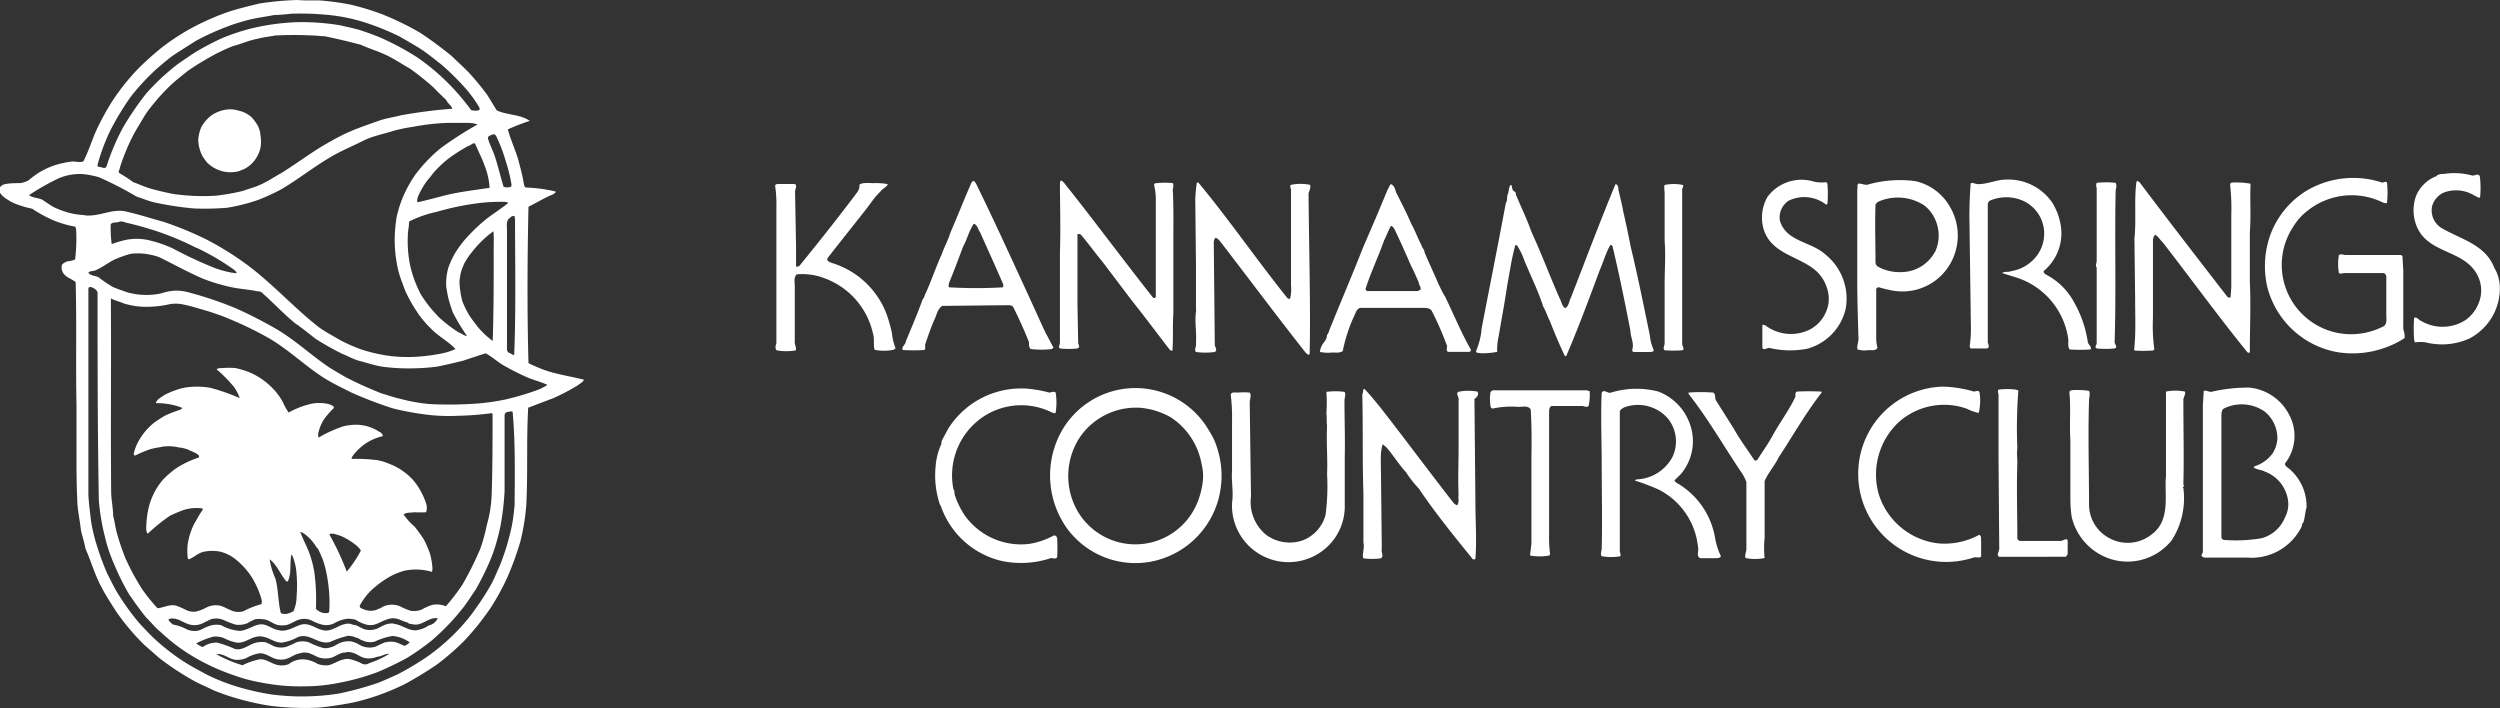
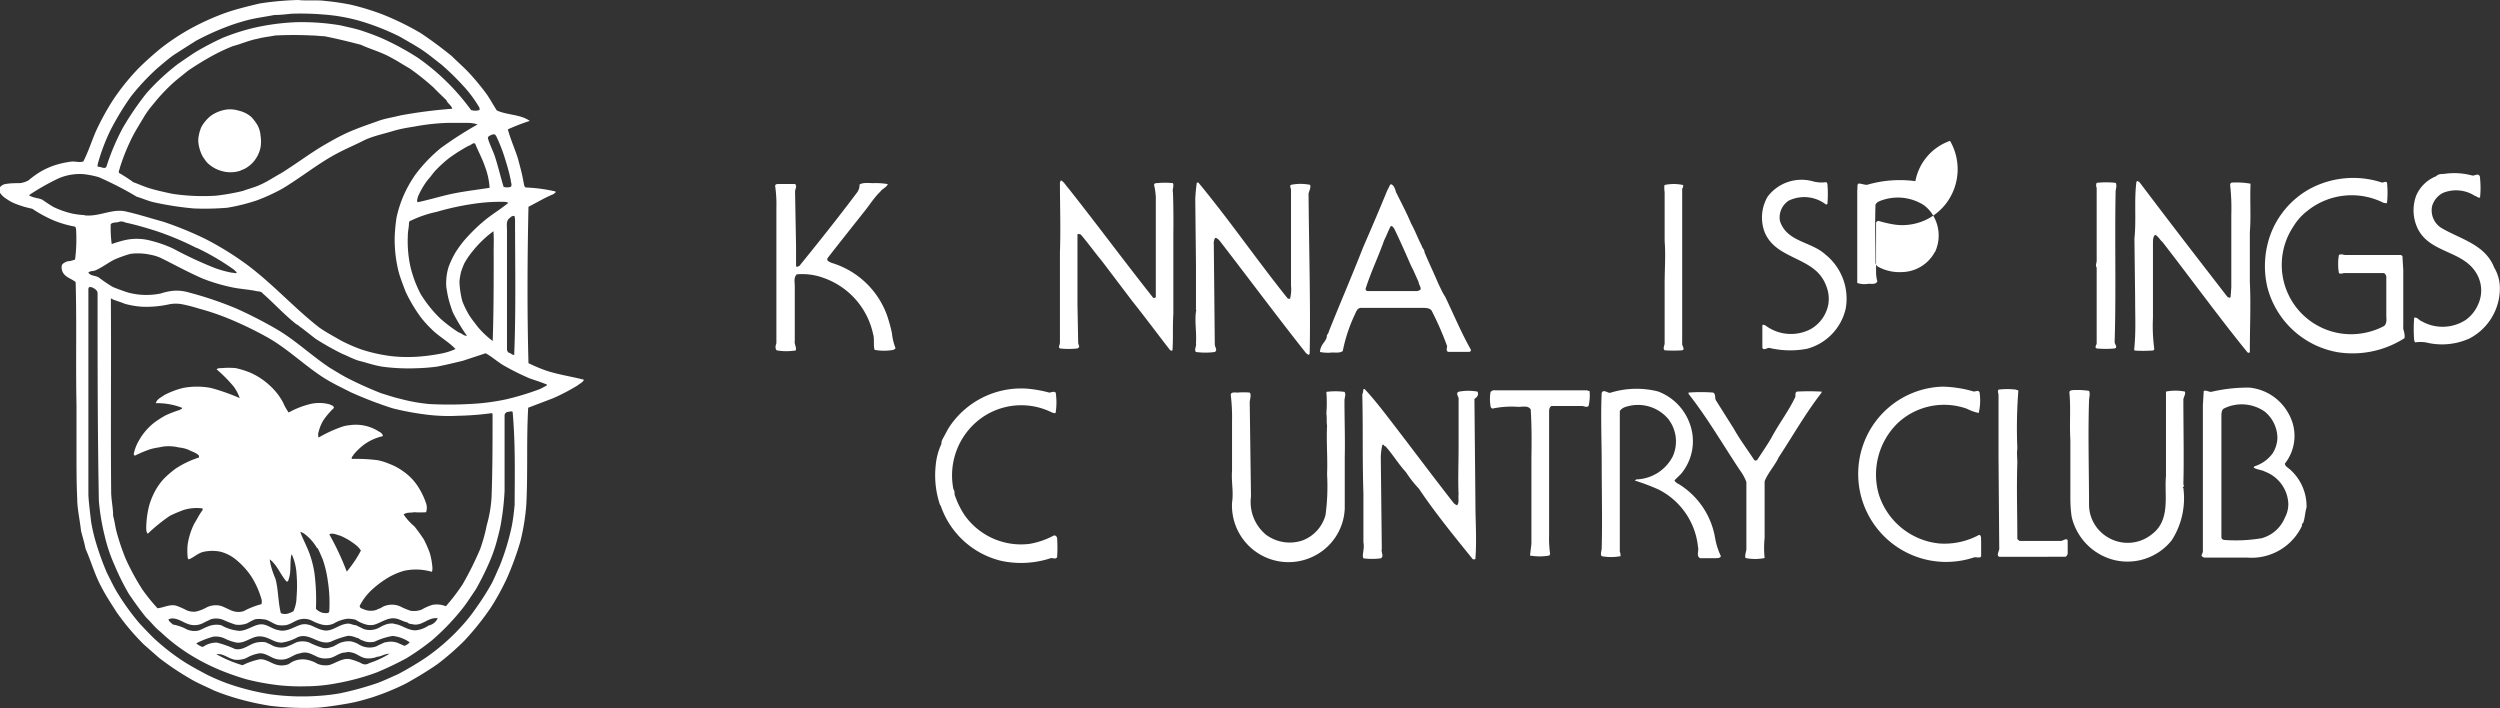
<svg xmlns="http://www.w3.org/2000/svg" id="レイヤー_1" data-name="レイヤー 1" viewBox="0 0 176.78 50.08">
  <rect x="0" y="0" width="176.78" height="50.08" fill="#333333" stroke="none" />
  <defs>
    <style>.cls-1{fill:#fff;}</style>
  </defs>
  <path class="cls-1" d="M290.59,205.53a11.31,11.31,0,0,1-1.29-.54c-.1-3.69-.08-7.41,0-11.06.6-.3,1.16-.65,1.79-.9,0-.06.18-.08.12-.18a11,11,0,0,0-2.06-.28c-.17,0-.16-.25-.2-.38-.09-.56-.25-1.11-.39-1.65-.22-.7-.53-1.38-.72-2.08a13.8,13.8,0,0,1,1.55-.6c-.65-.47-1.58-.4-2.33-.74-.24-.37-.44-.74-.68-1.1a17.43,17.43,0,0,0-1.2-1.47c-.41-.45-.87-.84-1.31-1.28-.72-.58-1.45-1.13-2.21-1.63a19.67,19.67,0,0,0-2.73-1.33,18,18,0,0,0-2.16-.66,16.31,16.31,0,0,0-1.82-.27c-.62-.09-1.34,0-1.94-.07a21.14,21.14,0,0,0-2.74.25c-.79.19-1.58.38-2.34.64a17.6,17.6,0,0,0-2.82,1.3,16.1,16.1,0,0,0-1.89,1.29c-.55.46-1.08.93-1.58,1.44a16,16,0,0,0-1.71,2.14,18.17,18.17,0,0,0-1.19,2.16c-.32.72-.56,1.51-.92,2.2-.3.08-.47,0-.77,0a6.19,6.19,0,0,0-1.46.34,5.78,5.78,0,0,0-.83.4,6.7,6.7,0,0,0-.81.59,1.63,1.63,0,0,1-.61.2c-.27,0-.67,0-1,.06h0a.61.61,0,0,0-.45.29v.27a1.49,1.49,0,0,0,.52.51,2.9,2.9,0,0,0,.52.29,6.78,6.78,0,0,0,1.28.39,9.14,9.14,0,0,0,1.57.85,7.7,7.7,0,0,0,1.42.41c.08,0,.1.12.11.19a11.76,11.76,0,0,1-.07,2.14,1.83,1.83,0,0,1-.56.13c-.14.07-.32.13-.38.29a.74.74,0,0,0,.23.69c.22.21.52.29.75.49.08,2.9,0,5.81.06,8.71h0c0,1.17,0,2.33,0,3.51h0c0,1,0,2,.05,3.07,0,.76.19,1.53.27,2.3h0c.11.43.24.84.32,1.27.39.87.64,1.8,1.09,2.64.33.65.73,1.25,1.12,1.86a16.75,16.75,0,0,0,1.93,2.28l1.06.93h0a20.18,20.18,0,0,0,2.49,1.64c.46.24.93.44,1.4.67a16.57,16.57,0,0,0,1.84.62,19.22,19.22,0,0,0,2.13.46,20.24,20.24,0,0,0,3.39.13c.69-.06,1.39-.17,2.08-.29s1.14-.26,1.71-.43a17,17,0,0,0,2.44-1c.75-.42,1.47-.85,2.18-1.34a18.3,18.3,0,0,0,1.93-1.68,19.18,19.18,0,0,0,1.87-2.34,17.56,17.56,0,0,0,1.14-2.08,21.35,21.35,0,0,0,.94-2.57,15.27,15.27,0,0,0,.43-2.68c.11-2.27,0-4.55.13-6.8l1.76-.67a14.39,14.39,0,0,0,1.74-.91c.15-.13.37-.21.44-.4C292.37,205.94,291.46,205.81,290.59,205.53Zm-2.24-10.76c0,3.21.07,6.45-.06,9.64-.17,0-.24-.14-.39-.16a.35.35,0,0,1-.12-.2c0-2.83,0-5.66,0-8.48,0-.26-.07-.62.14-.8s.17-.16.31-.19S288.3,194.69,288.35,194.77Zm-2.36.3a12.66,12.66,0,0,0-1.31,1.33,8.68,8.68,0,0,0-.56.79,6.55,6.55,0,0,0-.47,1,3.87,3.87,0,0,0-.16,1.43c.05.28.09.58.17.87h0c.08.31.18.6.29.91a13.82,13.82,0,0,0,1,1.66c-.24,0-.37-.19-.58-.24a10.16,10.16,0,0,1-1.32-1,8.94,8.94,0,0,1-1.37-1.71,8.43,8.43,0,0,1-.61-1.5,6.9,6.9,0,0,1-.22-1,8.57,8.57,0,0,1-.08-1.67c0-.28.07-.52.08-.81,0-.09,0-.19.16-.23a8,8,0,0,1,1.8-.61h0a18.9,18.9,0,0,1,3.08-.63,13,13,0,0,1,1.56-.08c.13,0,.33,0,.42.08C287.26,194.16,286.57,194.55,286,195.07Zm.85,2.24c0,2,0,4.08-.07,6.11a6.2,6.2,0,0,1-1.06-1c-.2-.27-.42-.53-.6-.82a6.3,6.3,0,0,1-.49-1,6.49,6.49,0,0,1-.2-1.31c0-.25.06-.51.11-.75a6.19,6.19,0,0,1,.23-.6,5.19,5.19,0,0,1,.53-.79,7.72,7.72,0,0,1,1.53-1.49C286.87,196.18,286.83,196.75,286.84,197.31Zm-.13-8.48c.07,0,.16-.05.23,0l.08.11a11.37,11.37,0,0,1,.68,1.79,12,12,0,0,1,.35,1.34c0,.14.11.32,0,.45a.81.81,0,0,1-.51,0c-.23-.75-.4-1.51-.65-2.25-.15-.4-.34-.77-.46-1.18C286.42,188.93,286.6,188.9,286.71,188.83Zm-.16,3.76c-1,.16-2.06.27-3.08.52-.68.17-1.35.36-2,.5-.1-.11,0-.24,0-.36a5.61,5.61,0,0,1,.7-1.21c.23-.24.39-.52.63-.75a8.2,8.2,0,0,1,.94-.84,12.75,12.75,0,0,1,1.32-.83c.16,0,.42-.37.51-.05.22.52.48,1,.66,1.54A5,5,0,0,1,286.55,192.59Zm-26.8-4.09a19.69,19.69,0,0,1,1.44-2.37,16.33,16.33,0,0,1,1.87-2c.42-.35.83-.72,1.26-1s1-.64,1.46-.93a18,18,0,0,1,2.19-1c.44-.17.89-.31,1.36-.44.66-.18,1.35-.26,2-.39.42,0,.82-.05,1.21-.09a19.51,19.51,0,0,1,2.31.06,12.7,12.7,0,0,1,2.53.45,17.38,17.38,0,0,1,2.82,1.11c.48.28.95.54,1.44.85s1,.74,1.51,1.13a18.37,18.37,0,0,1,1.77,1.76,8.68,8.68,0,0,1,.92,1.3s0,.1,0,.15a1,1,0,0,1-.6,0,16.61,16.61,0,0,0-1.32-1.59,16,16,0,0,0-2.42-2.09,19.06,19.06,0,0,0-2.38-1.31c-.49-.23-1-.41-1.52-.59s-1.07-.28-1.61-.41a16.51,16.51,0,0,0-3.11-.22,16.28,16.28,0,0,0-3.09.42,15,15,0,0,0-2.12.69,20,20,0,0,0-1.91,1c-.42.27-.82.55-1.23.83a15.88,15.88,0,0,0-2.25,2.09,20.72,20.72,0,0,0-1.67,2.45,16.31,16.31,0,0,0-1.16,2.75c-.13.17-.34,0-.51,0s-.1-.14-.09-.23A13.83,13.83,0,0,1,259.75,188.5ZM283.91,187a34.54,34.54,0,0,0-3.66.47c-.53.14-1.08.21-1.59.4-.67.24-1.33.46-2,.75s-1.28.64-1.9,1c-1,.6-1.94,1.31-2.94,1.93-.53.29-1,.62-1.59.87-.37.16-.75.25-1.12.39a15.58,15.58,0,0,1-1.93.34,14.55,14.55,0,0,1-3.09-.14c-.55-.12-1.12-.24-1.66-.41-.37-.12-.72-.28-1.08-.41a10.34,10.34,0,0,0-.95-.62c-.16-.09,0-.26,0-.38a14.54,14.54,0,0,1,.93-2.28c.25-.47.53-.91.79-1.35s.57-.79.88-1.17a13,13,0,0,1,1.21-1.25c.32-.28.65-.53,1-.82a21.22,21.22,0,0,1,1.87-1.14,13.28,13.28,0,0,1,1.32-.61c.59-.15,1.14-.41,1.75-.52.38-.11.86-.15,1.23-.23a25.64,25.64,0,0,1,2.63,0c.27,0,.57.05.85.05.86.17,1.72.38,2.57.6.65.3,1.35.49,2,.83s1,.59,1.47.85a18.17,18.17,0,0,1,1.69,1.35c.29.31.61.6.91.9C283.57,186.62,283.86,186.76,283.91,187Zm-26,7.52a5.43,5.43,0,0,1-.88-.11,6.18,6.18,0,0,1-1.33-.47c-.25-.15-.48-.3-.72-.47s-.71-.14-1-.36a16.46,16.46,0,0,1,2.12-1.2,3.82,3.82,0,0,1,1.7-.29,6.33,6.33,0,0,1,1.12.22,24.2,24.2,0,0,1,2.68,1.38c.45.13.86.33,1.33.42a22.13,22.13,0,0,0,2.71.41A19.12,19.12,0,0,0,268,194a13.59,13.59,0,0,0,2.09-.52,13.14,13.14,0,0,0,1.79-.82c1.31-.78,2.49-1.75,3.83-2.47.61-.33,1.26-.6,1.89-.92s1.34-.46,2-.66,1.08-.26,1.63-.35a15.38,15.38,0,0,1,2.33-.26H285a2.19,2.19,0,0,1,.7.11,26.12,26.12,0,0,0-2.6,1.67,10.67,10.67,0,0,0-1.8,1.88,8.76,8.76,0,0,0-.81,1.43,8.31,8.31,0,0,0-.52,1.6,12.18,12.18,0,0,0-.13,1.38,9.42,9.42,0,0,0,.28,2.47c.13.47.31.91.48,1.37a10.73,10.73,0,0,0,1.09,1.84h0a7.76,7.76,0,0,0,.72.8c.52.54,1.23.91,1.73,1.44a4.56,4.56,0,0,1-1,.32c-.43.08-.86.15-1.3.19a10.59,10.59,0,0,1-2.18,0,11.2,11.2,0,0,1-2.21-.49,11.47,11.47,0,0,1-1.43-.63c-.51-.3-1.05-.58-1.54-.93-1.74-1.36-3.2-3-5-4.36a21.57,21.57,0,0,0-3-1.87,24.62,24.62,0,0,0-3-1.23c-.85-.23-1.67-.5-2.54-.7C259.92,194,259,194.65,257.92,194.54Zm7.92,2.31h0a17.07,17.07,0,0,1,2.7,1.59c0,.07.14.09.13.17s-.23,0-.35,0a7.78,7.78,0,0,1-1.17-.32,28.3,28.3,0,0,1-3-1.4,8.71,8.71,0,0,0-1.51-.53,3.83,3.83,0,0,0-1.87-.05,7.64,7.64,0,0,0-.93.28,8.28,8.28,0,0,1-.07-1.41c.16-.16.39-.09.58-.16s.34,0,.48.05c.73.16,1.45.37,2.17.6h0A20.86,20.86,0,0,1,265.84,196.85Zm22.48,18.25a13,13,0,0,1-.18,1.38,16.79,16.79,0,0,1-.87,2.88c-.2.42-.36.85-.58,1.26a18.36,18.36,0,0,1-1.07,1.68,11.13,11.13,0,0,1-.85,1.1,14.71,14.71,0,0,1-2.7,2.42,21.92,21.92,0,0,1-2,1.19c-.48.21-.94.43-1.44.62a22.42,22.42,0,0,1-2.67.73,14.25,14.25,0,0,1-1.57.18,16.5,16.5,0,0,1-3.22-.1,16.8,16.8,0,0,1-2.13-.46,13.62,13.62,0,0,1-2.58-1c-.55-.3-1.1-.59-1.62-.93a15.78,15.78,0,0,1-2-1.57c-.37-.36-.73-.74-1.08-1.12a17.87,17.87,0,0,1-1.45-2c-.31-.49-.54-1-.8-1.5a20,20,0,0,1-.76-2.08,12.08,12.08,0,0,1-.37-1.58c-.07-.63-.16-1.26-.19-1.89,0-4.84,0-9.68,0-14.52,0-.06,0-.14.11-.17a1.17,1.17,0,0,1,.2.05c.16.09.36.21.34.44,0,4.87,0,9.74.09,14.62a15.59,15.59,0,0,0,.42,2.52h0a11.19,11.19,0,0,0,.71,2.09,16.72,16.72,0,0,0,1,2c.39.57.78,1.12,1.22,1.66.35.33.64.73,1,1a13,13,0,0,0,2.29,1.74h0a14.66,14.66,0,0,0,2,1,18.74,18.74,0,0,0,1.78.62,17.29,17.29,0,0,0,2.26.42,14.26,14.26,0,0,0,1.95.08,11.83,11.83,0,0,0,2.21-.22,16.46,16.46,0,0,0,2.83-.77,22.57,22.57,0,0,0,2.09-1,17.2,17.2,0,0,0,1.78-1.25,16.28,16.28,0,0,0,2.29-2.41c.29-.39.55-.8.83-1.21a20,20,0,0,0,.9-1.79,11.2,11.2,0,0,0,.51-1.37c.13-.46.25-.91.34-1.37a18.46,18.46,0,0,0,.28-2.43c0-1.79,0-3.57,0-5.34a.26.26,0,0,1,.2-.24c.12,0,.3-.09.37,0C288.38,210.69,288.33,212.91,288.32,215.1Zm-28.55-14.66s.09,0,.12.05c.29.12.59.2.87.32A5.94,5.94,0,0,0,262,201a7.47,7.47,0,0,0,1.93-.18,2.51,2.51,0,0,1,.86,0,11.91,11.91,0,0,1,1.24.32l0,0a17.6,17.6,0,0,1,1.82.6,25.88,25.88,0,0,1,3,1.43c1.45.82,2.63,2,4,2.87.62.39,1.25.68,1.87,1a27.41,27.41,0,0,0,3,1.15,19.82,19.82,0,0,0,2.3.43,12.72,12.72,0,0,0,2.3.09,20.3,20.3,0,0,0,2.34-.18c.08,0,.09,0,.1.11,0,1.93,0,3.87-.07,5.81a9.13,9.13,0,0,1-.34,2,12.16,12.16,0,0,1-.46,1.67,22.92,22.92,0,0,1-1.26,2.53,14.72,14.72,0,0,1-1.17,1.53,1.71,1.71,0,0,0-.95-.1,3.54,3.54,0,0,0-.77.34,1.56,1.56,0,0,1-.77.08,4.55,4.55,0,0,1-.72-.3,1.46,1.46,0,0,0-1.33.06c-.09.09-.24.08-.33.16a1.27,1.27,0,0,1-.88,0c-.13-.07-.37-.09-.34-.28a4.13,4.13,0,0,1,.86-1.13,7,7,0,0,1,.9-.7,4.83,4.83,0,0,1,1.38-.64,4,4,0,0,1,1.94.07c.06,0,.05-.19.06-.25a5.1,5.1,0,0,0-.19-1.08,8.63,8.63,0,0,0-.41-.94,11.44,11.44,0,0,0-.67-.93,4.33,4.33,0,0,1-.77-.85c.22-.17.49-.11.76-.16a5.76,5.76,0,0,0,.83,0,1,1,0,0,0,0-.63,5.37,5.37,0,0,0-.63-1.27h0a3.81,3.81,0,0,0-1-1,3.9,3.9,0,0,0-.92-.5,4.3,4.3,0,0,0-.88-.28,12.33,12.33,0,0,0-1.82-.09c-.05-.12.08-.2.13-.31a4.37,4.37,0,0,1,.8-.75,3.72,3.72,0,0,1,1.26-.55c0-.15-.14-.26-.27-.32a3,3,0,0,0-2.1-.45,2.27,2.27,0,0,0-.66.16,9.1,9.1,0,0,0-1.51.71.62.62,0,0,1,0-.4,2.88,2.88,0,0,1,.33-.81,5.22,5.22,0,0,1,.75-.88c0-.18-.18-.18-.28-.25a2.77,2.77,0,0,0-1.51,0,6.13,6.13,0,0,0-1.41.57,4.17,4.17,0,0,1-.4-.72,4.32,4.32,0,0,0-.85-1.11,4.91,4.91,0,0,0-1.49-1,6.22,6.22,0,0,0-1-.31,5.77,5.77,0,0,0-1,0c-.12,0-.29,0-.35.09a9.8,9.8,0,0,1,1.2,1.21,2.93,2.93,0,0,1,.43.82,14.21,14.21,0,0,0-2.05-.72,5.28,5.28,0,0,0-1.94,0,5.77,5.77,0,0,0-1.33.5c-.22.16-.55.3-.61.58a4.86,4.86,0,0,1,1.84.32c.05.1-.09.09-.13.15a9.21,9.21,0,0,0-1,.38,7.28,7.28,0,0,0-.83.53,4.26,4.26,0,0,0-1.07,1.25,3.06,3.06,0,0,0-.38,1s.05,0,.07.09a9.11,9.11,0,0,1,1.06-.45c.31-.1.62-.13.94-.2a3,3,0,0,1,1.12.06,2.48,2.48,0,0,1,.68.16c.26.15.54.19.75.42,0,.05,0,.08,0,.13a6.67,6.67,0,0,0-1.64.78,7.29,7.29,0,0,0-.85.73,4.45,4.45,0,0,0-.77,1.18,4.61,4.61,0,0,0-.34,1.05,7,7,0,0,0-.13,1.23c0,.13,0,.31.11.42a12,12,0,0,1,1.57-1.27l0,0a9.44,9.44,0,0,1,1-.42,3.13,3.13,0,0,1,1.29-.1.12.12,0,0,1,0,.14c-.22.29-.38.63-.58.95a5,5,0,0,0-.46,1.46,4.53,4.53,0,0,0,0,.9s0,.14.09.15c.38-.15.65-.46,1.08-.54a2.92,2.92,0,0,1,1.14,0,2.85,2.85,0,0,1,1,.48,5.29,5.29,0,0,1,1.22,1.32,6.23,6.23,0,0,1,.69,1.56.69.69,0,0,1,0,.35,5.79,5.79,0,0,0-1.27.5,1.27,1.27,0,0,1-.9-.07c-.24-.1-.47-.23-.71-.31a1.48,1.48,0,0,0-1,.11,2.74,2.74,0,0,1-.78.3,1.32,1.32,0,0,1-.62-.09,5.83,5.83,0,0,0-.72-.32c-.46-.15-.94.14-1.35.17A12.62,12.62,0,0,1,262,221a16.9,16.9,0,0,1-1.18-2.17,16.14,16.14,0,0,1-.63-1.85c-.11-.39-.15-.8-.26-1.19,0-.57-.14-1.15-.14-1.73C259.75,209.51,259.8,205,259.77,200.44Zm19.4,24.3c-.21.1-.43.19-.63.3a1.42,1.42,0,0,1-1.19-.12,1.81,1.81,0,0,0-.61-.24,1.71,1.71,0,0,0-.64.07c-.28.08-.51.3-.78.35a1,1,0,0,1-.52.05,5.23,5.23,0,0,1-1-.39,1.41,1.41,0,0,0-.93,0,5.37,5.37,0,0,1-.69.31,1.38,1.38,0,0,1-1.08-.15c-.11-.06-.24-.1-.36-.17a1.62,1.62,0,0,0-.57,0c-.57.07-1,.61-1.62.47a7.39,7.39,0,0,0-1.27-.45,1.68,1.68,0,0,0-1,.31,1.12,1.12,0,0,1-.46-.26,6,6,0,0,1,1.2-.47,1.54,1.54,0,0,1,.77.11,3.41,3.41,0,0,0,.88.31c.62.07,1.07-.47,1.68-.44s.95.45,1.52.44a3.25,3.25,0,0,0,1.11-.38c.85-.36,1.5.6,2.34.32a6.51,6.51,0,0,1,1.22-.42,1.47,1.47,0,0,1,.61.14c.15,0,.25.15.41.18a1.28,1.28,0,0,0,.88.09,4.74,4.74,0,0,1,1.26-.4,2.51,2.51,0,0,1,1.21.45.9.9,0,0,1-.37.25l-.5-.22A1.44,1.44,0,0,0,279.17,224.74Zm.33.8a6.2,6.2,0,0,1-1.45.68.51.51,0,0,1-.58,0,3.88,3.88,0,0,0-.83-.29c-.52-.06-.95.29-1.43.43a1.56,1.56,0,0,1-.82-.09,2.26,2.26,0,0,0-.82-.3,1.6,1.6,0,0,0-1.21.32,1.37,1.37,0,0,1-.85.05c-.41-.11-.77-.42-1.21-.39a5,5,0,0,0-1.21.42,8.85,8.85,0,0,1-1.85-.78c.48-.08.84.31,1.31.39a1.65,1.65,0,0,0,.79-.11,2.76,2.76,0,0,1,.92-.34c.48-.05.84.34,1.3.42a1.45,1.45,0,0,0,.51,0c.4-.08.69-.37,1.08-.42a1,1,0,0,1,.68,0c.2.07.38.17.58.26a1.39,1.39,0,0,0,.7.09c.45,0,.78-.41,1.25-.41a.74.74,0,0,1,.44,0c.38.06.64.37,1.05.41a1.6,1.6,0,0,0,.76-.11C278.9,225.74,279.17,225.51,279.5,225.54Zm.31-2.11a1.28,1.28,0,0,0-.69.1c-.2.07-.39.22-.6.28a1.34,1.34,0,0,1-.86,0l-.55-.27c-.23,0-.41-.16-.68-.1-.6.08-1.06.62-1.69.44-.46-.1-.84-.45-1.34-.41s-1.13.62-1.79.41c-.45-.07-.8-.44-1.26-.4s-.94.44-1.47.46a3.13,3.13,0,0,1-1.3-.4,1.53,1.53,0,0,0-.91.08c-.24.08-.45.22-.7.3a1.38,1.38,0,0,1-.81-.08,3.22,3.22,0,0,0-1-.35c-.11-.12-.27-.2-.31-.36a.63.63,0,0,1,.26-.07c.48,0,.84.34,1.28.44a1.34,1.34,0,0,0,1-.16l.46-.22a1.33,1.33,0,0,1,.94.07,7.14,7.14,0,0,0,.81.31,1.66,1.66,0,0,0,.83-.1,4,4,0,0,1,.55-.28,1.64,1.64,0,0,1,.54,0c.4,0,.69.32,1.08.41a1.94,1.94,0,0,0,.59,0c.37-.09.66-.35,1-.41a1.21,1.21,0,0,1,.83.11,3.28,3.28,0,0,0,.7.27,1.28,1.28,0,0,0,.82-.08,2.46,2.46,0,0,1,1-.34,2.58,2.58,0,0,1,.54.07,2.64,2.64,0,0,0,.86.37,1.67,1.67,0,0,0,.39,0c.44-.1.79-.39,1.26-.46s.77.21,1.16.28c.1.13.31.11.46.15.62.08,1.05-.54,1.68-.44a.9.9,0,0,1-.64.51,2,2,0,0,1-.89.34C280.77,223.91,280.34,223.48,279.81,223.43ZM271,218.86c.53.4.75,1.06,1.18,1.56,0,0,.07,0,.11,0a2.36,2.36,0,0,0,.15-.58c.05-.44,0-.89.1-1.33,0,0,0,0,.05.06a3.91,3.91,0,0,1,.31,1.33,9.89,9.89,0,0,1,0,1.63,2.45,2.45,0,0,1-.22,1,1.73,1.73,0,0,1-.31.14.77.77,0,0,1-.58,0c-.2-.78-.17-1.64-.38-2.43C271.2,219.75,271.06,219.31,271,218.86Zm3.39-.79c.14.26.24.52.36.79a7.92,7.92,0,0,1,.36,1.53,9.93,9.93,0,0,1,.1,2.18c-.07.14-.29.09-.43.08a1,1,0,0,1-.51-.29,14.82,14.82,0,0,0-.1-2.49,7.2,7.2,0,0,0-.3-1.26c-.19-.58-.51-1.14-.71-1.69a.93.93,0,0,1,.27.12h0A3.37,3.37,0,0,1,274.35,218.07Zm.87-1c.24-.08.49.06.73.12a4.63,4.63,0,0,1,1.09.65,1.59,1.59,0,0,1,.37.4,8.34,8.34,0,0,1-1,1.49A19.35,19.35,0,0,0,275.22,217.1Zm15.37-10.53a5.12,5.12,0,0,1-.57.3,19.26,19.26,0,0,1-2.35.71,15.63,15.63,0,0,1-2.63.33,26,26,0,0,1-2.79,0,12,12,0,0,1-2.06-.37c-.45-.1-.9-.26-1.34-.39a26.74,26.74,0,0,1-2.44-1.1c-.41-.22-.81-.47-1.21-.71-1.32-.88-2.48-2-3.85-2.78a30.69,30.69,0,0,0-2.74-1.4,25.58,25.58,0,0,0-3.33-1.13,3.08,3.08,0,0,0-1.11-.13,4,4,0,0,0-.9.19A5,5,0,0,1,261,200c-.37-.12-.74-.25-1.1-.4a11,11,0,0,1-1-.68c-.23-.13-.6-.1-.72-.34.14-.13.33-.08.49-.15.48-.2.87-.52,1.32-.75a8.16,8.16,0,0,1,1.17-.42,4.07,4.07,0,0,1,1.39.06,3.4,3.4,0,0,1,.69.2c1,.49,2,1.05,3.05,1.5a12.8,12.8,0,0,0,1.88.57c.59.14,1.16.17,1.79.28.19.07.42,0,.56.2.81.71,1.53,1.51,2.37,2.17h0c.14.05.24.19.36.25h0c.34.26.69.54,1,.78a20.23,20.23,0,0,0,1.88,1.06c.38.15.73.35,1.14.48.57.14,1.12.34,1.71.43a13.84,13.84,0,0,0,2.36.11,13,13,0,0,0,1.52-.12c.6-.12,1.19-.26,1.8-.41l1.61-.53c.44.24.81.58,1.24.84a17,17,0,0,0,1.86.93c.36.13.72.24,1.08.38C290.45,206.48,290.64,206.44,290.59,206.57Z" transform="translate(-251.93 -179.31)" />
  <path class="cls-1" d="M270.12,188.13a3.49,3.49,0,0,0-.41-.54,2.05,2.05,0,0,0-.92-.46,2,2,0,0,0-.78-.08,2.53,2.53,0,0,0-1.16.44,2.63,2.63,0,0,0-.69.82,2.85,2.85,0,0,0-.21.86,2.29,2.29,0,0,0,.1.68,2.57,2.57,0,0,0,.21.52h0a4.5,4.5,0,0,0,.3.42,2.32,2.32,0,0,0,1,.6,2.27,2.27,0,0,0,1.34,0c.13-.07.29-.11.41-.19a2.1,2.1,0,0,0,.76-.75,2.23,2.23,0,0,0,.28-.7,2.49,2.49,0,0,0,0-.86A1.74,1.74,0,0,0,270.12,188.13Z" transform="translate(-251.93 -179.31)" />
  <path class="cls-1" d="M391.88,217.13a5.12,5.12,0,0,1-2.82.61,5,5,0,0,1-4.29-3.52,5.08,5.08,0,0,1,1.36-5,4.8,4.8,0,0,1,4.9-1,3.09,3.09,0,0,0,.82.29,3.91,3.91,0,0,0,.06-1.45c-.09-.23-.32,0-.5-.09a8.43,8.43,0,0,0-2.12-.32,6.15,6.15,0,0,0-5.6,4.08,6.22,6.22,0,0,0,7.81,8c.17-.06.4.08.52-.07l0-1.06C392,217.43,392.06,217.17,391.88,217.13Z" transform="translate(-251.93 -179.31)" />
  <path class="cls-1" d="M326.42,217.19a5.52,5.52,0,0,1-1.7.58,4.89,4.89,0,0,1-4.56-2,5.94,5.94,0,0,1-.69-1.38c-.08-.14,0-.35-.12-.48a5,5,0,0,1,1.92-5,4.85,4.85,0,0,1,5.05-.43c.07,0,.21.11.26,0a4.73,4.73,0,0,0,0-1.41c-.16-.12-.31,0-.46,0a8.9,8.9,0,0,0-1.6-.28,6.1,6.1,0,0,0-5.5,2.77c-.12.2-.25.46-.35.64s-.18.3-.17.5a4.56,4.56,0,0,0-.41,1.58h0a6.49,6.49,0,0,0,.3,2.7l.07.12a6,6,0,0,0,4.32,3.88,6.7,6.7,0,0,0,3.48-.21c.15,0,.32.1.42-.06a10.12,10.12,0,0,0,0-1.35C326.64,217.18,326.5,217.15,326.42,217.19Z" transform="translate(-251.93 -179.31)" />
  <path class="cls-1" d="M370.67,213.56c-.12-.06-.32-.18-.33-.29l.45-.44a3.6,3.6,0,0,0,.57-3.71,3.79,3.79,0,0,0-2.19-2.13,6.21,6.21,0,0,0-3.39.1c-.19,0-.48-.27-.59,0-.08,1.52,0,3.5,0,5l0,0c0,1.81.05,4.19,0,6,0,.16-.12.41,0,.55a3.73,3.73,0,0,0,1.33,0,.78.78,0,0,0-.05-.33l0-6c0-1.31,0-2.6,0-3.94a.77.77,0,0,1,.42-.29,2.8,2.8,0,0,1,3,.85,2.58,2.58,0,0,1,.32,2.66,3,3,0,0,1-2.58,1.62l-.1.08a15.4,15.4,0,0,1,1.67.63A5.12,5.12,0,0,1,372,218c.08.26-.15.63.15.78l1.09,0c.09,0,.38,0,.37-.16a4.86,4.86,0,0,1-.4-1.26A5.56,5.56,0,0,0,370.67,213.56Z" transform="translate(-251.93 -179.31)" />
  <path class="cls-1" d="M356.4,207a3.68,3.68,0,0,0-1.28,0c-.33.08,0,.4-.05.55l0,3.34h0l0,.05c0,1.15-.05,2.29,0,3.33-.05.23.07.54-.1.77a.59.59,0,0,1-.28-.2c-1.63-2.09-3.13-4.11-4.68-6.11-.32-.42-.68-.87-1-1.25-.16-.19-.36-.42-.53-.6s-.14.05-.16.09a.7.7,0,0,1-.06.23c.06,2.35,0,4.6.08,7l0,3.45a1.52,1.52,0,0,1,0,.56c0,.15-.09.41,0,.58a4.61,4.61,0,0,0,1.23,0c.25-.14,0-.43.07-.66l-.07-6.31a4,4,0,0,1,.11-1.05c.12-.07.1.1.21.09.5.54.93,1.27,1.46,1.84a7.88,7.88,0,0,0,.91,1.16c1.16,1.73,2.51,3.38,3.82,5l.12,0s.08,0,.06-.08c.1-1.28,0-2.62,0-3.86l-.07-7.4C356.34,207.43,356.54,207.22,356.4,207Z" transform="translate(-251.93 -179.31)" />
  <path class="cls-1" d="M397.63,217.56c-1.06,0-1.93,0-2.9,0l-.15-.13c0-1.93-.06-3.5,0-5.42,0-.33-.05-.64,0-1a34.42,34.42,0,0,1,.07-4.06c0-.07-.12-.05-.17-.09a5.19,5.19,0,0,0-1.23,0c-.09.12,0,.26,0,.39v4.36l.05,6.4c.05.24-.25.56,0,.67H398a.48.48,0,0,0,.14-.2l0-.94C398.09,217.3,397.79,217.58,397.63,217.56Z" transform="translate(-251.93 -179.31)" />
  <path class="cls-1" d="M364.12,206.91h-4.37l-2.08,0a.35.35,0,0,0-.34.12,2.89,2.89,0,0,0,0,1c0,.07.07.17.15.17a6.4,6.4,0,0,1,1.81-.12c.32,0,.69-.11.88.18.07,1.12.07,2.27.05,3.4l0,6.1-.1.84.05,0a3.85,3.85,0,0,0,1.27,0c.08,0,.08-.08.1-.13a8,8,0,0,1-.07-1.33l0-3.93c0-1.39,0-3.22,0-4.73,0-.18,0-.37.17-.46.85,0,1.28,0,2.16,0,.16,0,.31.13.46,0a3.27,3.27,0,0,0,.07-1.08C364.27,207,364.22,206.91,364.12,206.91Z" transform="translate(-251.93 -179.31)" />
  <path class="cls-1" d="M406.43,207a3.36,3.36,0,0,0-1.34,0l0,2.36V213c-.13,1.28.36,3.08-1,4.09a2.71,2.71,0,0,1-3.1.22,2.68,2.68,0,0,1-1.34-2.3c0-2.38-.08-4.95,0-7.37,0-.22.1-.48,0-.69a5.21,5.21,0,0,0-1-.06c-.14,0-.35,0-.39.14.11,1.15,0,2.21.07,3.4v3.85c0,.5,0,1,.1,1.61a4.11,4.11,0,0,0,2.92,3,4,4,0,0,0,4.15-1.38,5.49,5.49,0,0,0,.82-3.69s-.09-.06,0-.09,0-.13,0-.19c.05-1.71,0-4.06,0-6C406.38,207.29,406.49,207.17,406.43,207Z" transform="translate(-251.93 -179.31)" />
  <path class="cls-1" d="M380.69,207a15.86,15.86,0,0,0-1.69,0c-.16.07-.09.25-.12.38-.47,1-1.13,1.84-1.67,2.85-.3.53-.64,1-1,1.57-.07.09-.18.12-.26,0-.47-.72-1-1.42-1.41-2.16l-1.26-2c-.12-.16,0-.46-.21-.57a11.27,11.27,0,0,0-1.74,0v.09c1.36,1.73,2.45,3.63,3.64,5.41a3.46,3.46,0,0,1,.45.82c0,1.57,0,3.09,0,4.73,0,.21-.13.43-.06.65a3.41,3.41,0,0,0,1.35,0,6.92,6.92,0,0,1,0-1.43l0-4c.21-.55.76-1.17,1-1.7,1-1.52,1.88-3.08,3-4.53C380.77,207,380.76,207,380.69,207Z" transform="translate(-251.93 -179.31)" />
  <path class="cls-1" d="M347,207.65c0-.25.13-.45,0-.63a4.93,4.93,0,0,0-1.28,0,9.82,9.82,0,0,1,0,1.53c.05.3,0,.59.05.85-.06,1.16.05,2.28,0,3.45a15.07,15.07,0,0,1-.11,2.88,2.66,2.66,0,0,1-1.61,1.79,2.82,2.82,0,0,1-2.6-.4,3,3,0,0,1-1.06-2.7l-.09-6.65c0-.2.14-.53,0-.7a4.8,4.8,0,0,0-.85,0c-.14,0-.49-.07-.49.17a12.88,12.88,0,0,1,.09,1.83l0,3.5c-.06.85.12,1.48,0,2.29a4,4,0,0,0,6.07,3.62,3.93,3.93,0,0,0,1.9-3.22l0-3.6C347.05,210.28,347,209,347,207.65Z" transform="translate(-251.93 -179.31)" />
  <path class="cls-1" d="M413.94,212.58c-.14-.16-.44-.28-.44-.49a3.16,3.16,0,0,0,.27-3.51,3.54,3.54,0,0,0-2.77-1.86,11.14,11.14,0,0,0-2.71.3c-.2,0-.36-.14-.53-.06l-.06,1V218.3c0,.11-.1.21-.09.32a.32.32,0,0,0,.25.12l3,0a3.94,3.94,0,0,0,3.8-2.15c.08-.09,0-.25.13-.3.13-.34.13-.74.24-1.09A3.47,3.47,0,0,0,413.94,212.58Zm-.44,3.33a2.48,2.48,0,0,1-1.65,1.46,10.93,10.93,0,0,1-2.65.12.23.23,0,0,1-.19-.16l0-1.07v-3.81l0-3.69c0-.2,0-.47.19-.57a2.84,2.84,0,0,1,2.88.23,2.44,2.44,0,0,1,.89,1.88,2.18,2.18,0,0,1-.34,1.07,2.52,2.52,0,0,1-1.3.92s0,.05-.05.07c.22.17.56.16.81.3a2.54,2.54,0,0,1,1.65,2.23A2,2,0,0,1,413.5,215.91Z" transform="translate(-251.93 -179.31)" />
-   <path class="cls-1" d="M337.45,209.81a6,6,0,0,0-10.66.39,6.45,6.45,0,0,0,.61,6.5,6,6,0,0,0,5.78,2.35,6.14,6.14,0,0,0,4.9-4.41A6.32,6.32,0,0,0,338,211,4.44,4.44,0,0,0,337.45,209.81Zm-.45,3.33a5.54,5.54,0,0,1-.48,1.89,4.73,4.73,0,0,1-8.4.41,5,5,0,0,1,.09-5.09,4.8,4.8,0,0,1,4.41-2.2,5.33,5.33,0,0,1,2.1.67,5,5,0,0,1,2.18,3.32A3.42,3.42,0,0,1,337,213.14Z" transform="translate(-251.93 -179.31)" />
  <path class="cls-1" d="M428.3,198.23c-.64-1.64-2.38-2-3.75-2.81a1.47,1.47,0,0,1-.64-1.54,1.53,1.53,0,0,1,.77-.93,2.45,2.45,0,0,1,2.27.22c.1,0,.22.17.35.1a6.56,6.56,0,0,0,0-1.34c0-.07,0-.21-.12-.26s-.29.08-.44.05a4.84,4.84,0,0,0-2-.11c-.16,0-.4,0-.54.16a2.56,2.56,0,0,0-1.42,1.38,3,3,0,0,0,.1,2.3c.89,1.86,3.42,1.52,4.29,3.43a2.35,2.35,0,0,1,0,1.94,2.61,2.61,0,0,1-.88,1.11,3,3,0,0,1-3.13.09c-.19-.07-.31-.31-.52-.24a10.55,10.55,0,0,0,0,1.59l.06.15a2.78,2.78,0,0,1,.76,0,4.72,4.72,0,0,0,3.08-.27,4,4,0,0,0,2.16-3.65A2.86,2.86,0,0,0,428.3,198.23Z" transform="translate(-251.93 -179.31)" />
  <path class="cls-1" d="M421.87,202.41l0-4-.06-1-.11-.07h-3.92c-.16,0-.27-.1-.46,0a3.67,3.67,0,0,0,0,1.28c.13.09.27,0,.4,0,.92,0,1.86,0,2.79,0a.35.35,0,0,1,.16.35l0,2.6c0,.26.07.58-.15.79a5,5,0,0,1-2.7.57,4.9,4.9,0,0,1-3.73-7.59,4,4,0,0,1,1-1.12,5,5,0,0,1,5.38-.57c.06,0,.21.07.25,0a6.87,6.87,0,0,0,0-1.43c-.1-.11-.24,0-.35,0a6.49,6.49,0,0,0-5.21.5,6.14,6.14,0,0,0-2.69,3.2v0a6.55,6.55,0,0,0-.21,3.7,6.25,6.25,0,0,0,5,4.6,6.8,6.8,0,0,0,4.7-1C422,202.81,421.84,202.65,421.87,202.41Z" transform="translate(-251.93 -179.31)" />
  <path class="cls-1" d="M381,197.3c-1-.92-2.75-.88-3.21-2.38a1.42,1.42,0,0,1,.62-1.42,2.52,2.52,0,0,1,2.65.28l.09-.05a8.42,8.42,0,0,0,0-1.42l-.07-.12a2.35,2.35,0,0,1-1-.07,3,3,0,0,0-3.16,1.1,2.93,2.93,0,0,0-.24,2.42c.62,1.7,2.6,1.8,3.75,2.9a2.65,2.65,0,0,1,.64,1,2.42,2.42,0,0,1,.15,1.26,2.55,2.55,0,0,1-1.25,1.78,3,3,0,0,1-3.22-.27c-.06,0-.14-.08-.2,0,0,.53,0,1.06,0,1.6.11.2.3,0,.49,0a6.37,6.37,0,0,0,2.68.06,3.82,3.82,0,0,0,2.72-2.82A4,4,0,0,0,381,197.3Z" transform="translate(-251.93 -179.31)" />
-   <path class="cls-1" d="M398.45,200.44a4.65,4.65,0,0,0-1.78-1.68c-.1-.06-.27-.15-.22-.29A3.47,3.47,0,0,0,397.6,195a4.23,4.23,0,0,0-.55-1.36,3.76,3.76,0,0,0-3.27-1.63c-.67,0-1.31.33-2,.32-.18,0-.33-.14-.5-.05-.06.76-.09,1.59-.09,2.38l.09,6.62c0,.9.06,1.58-.05,2.35,0,.1-.07.31.11.32h1.1l.12-.08a.74.74,0,0,0-.07-.32l0-1.68v-8.2l.12-.16a2.94,2.94,0,0,1,2.38,0,2.55,2.55,0,0,1,1.27,1.28,2.6,2.6,0,0,1-.37,2.69,2.84,2.84,0,0,1-1.74,1c-.2.1-.51,0-.64.14l.89.28a5.34,5.34,0,0,1,3.77,4.31c.06.3-.06.56.11.81a10.44,10.44,0,0,0,1.48,0c.1-.2-.19-.35-.2-.55A8.16,8.16,0,0,0,398.45,200.44Z" transform="translate(-251.93 -179.31)" />
  <path class="cls-1" d="M409.78,192.22c-.09,0-.16.07-.15.19a15.14,15.14,0,0,1,.08,2.1l0,5.12-.05.69c-.06.09-.15,0-.21,0-2.13-2.75-4.17-5.39-6.24-8.14-.08,0-.13-.16-.21,0-.17,1.28,0,2.69-.14,4l.05,4.24c0,1.37.06,2.41-.07,3.62l.05.06a8.9,8.9,0,0,0,1.16,0c.08,0,.23,0,.21-.14a12.24,12.24,0,0,1-.09-2.18l0-4.13v-1.14c0-.24,0-.44.15-.6.24.12.33.35.53.52,2,2.58,4,5.33,6,7.79a.12.12,0,0,0,.17,0c0-1.82.08-3.35,0-5,0-1.06,0-2.56,0-3.48.09-1.14,0-2.13.05-3.44A5.59,5.59,0,0,0,409.78,192.22Z" transform="translate(-251.93 -179.31)" />
  <path class="cls-1" d="M334.87,192.91c-.05-.26.09-.42,0-.65a5.47,5.47,0,0,0-1.14,0c-.08,0-.19,0-.19.15a4.34,4.34,0,0,1,.12.88c0,2.36,0,4.6,0,7a.12.12,0,0,1-.2.06c-2.06-2.6-3.94-5.15-6-7.75-.18-.19-.27-.41-.51-.54l-.07.15c0,1.59.06,3.28,0,4.95l0,5.61c0,.23,0,.44,0,.72s-.15.33,0,.46a5.67,5.67,0,0,0,1.24,0l.12-.09c0-.13-.06-.21-.07-.31l-.05-2.71V196l0-.12c.06-.06.15,0,.22,0,.52.6,1,1.28,1.51,1.89l2.15,2.84c.92,1.15,1.76,2.29,2.67,3.46,0,0,.14.08.17,0,.06-1,0-1.57.06-2.56l0-5.66C334.91,195.08,334.91,193.83,334.87,192.91Z" transform="translate(-251.93 -179.31)" />
  <path class="cls-1" d="M344.57,192.38a3.41,3.41,0,0,0-1.35,0c-.12.08,0,.24,0,.36l0,4v2.77a2.63,2.63,0,0,1-.07.93c-.08,0-.14,0-.2-.07-2.14-2.67-4.11-5.53-6.28-8.15l-.11,0a11.3,11.3,0,0,0-.11,1.17l.05,4.68v3.15c.05.05,0,.09,0,.12-.1.75.05,1.37,0,2.25.05.2-.15.46,0,.61a4.93,4.93,0,0,0,1.33,0c.22-.14,0-.34,0-.54l-.07-7.08a.7.7,0,0,1,.1-.45c.14,0,.27.15.35.25,2,2.59,4,5.28,6.08,7.91l.16.11c.08,0,.09-.1.09-.13.07-3.31-.05-7.5-.08-11.29C344.54,192.75,344.63,192.54,344.57,192.38Z" transform="translate(-251.93 -179.31)" />
  <path class="cls-1" d="M401.53,192.86c0-.2.12-.42,0-.62a6,6,0,0,0-1.34,0,.43.43,0,0,0,0,.35c0,1.83,0,3.34,0,5.16,0,.15-.11.33,0,.48,0,1.7,0,3.45,0,5.35,0,.13-.18.28,0,.37a6.73,6.73,0,0,0,1.27,0c.25-.07,0-.3,0-.45C401.57,200.14,401.46,196.24,401.53,192.86Z" transform="translate(-251.93 -179.31)" />
  <path class="cls-1" d="M315,202.86a11.18,11.18,0,0,0-.36-1.29,6,6,0,0,0-3.9-3.67c-.13-.07-.39-.12-.29-.34.84-1.08,1.7-2.16,2.57-3.26.41-.5.7-1,1.16-1.44.14-.21.42-.28.53-.53a4.81,4.81,0,0,0-1-.07c-.34,0-.77-.06-1,.1a.89.89,0,0,1-.16.54c-1.31,1.75-2.72,3.52-4.1,5.22-.07,0-.16.13-.23,0l0-1.42-.07-3.82c0-.23.17-.39,0-.56H307c-.1,0-.23,0-.26.12a9.08,9.08,0,0,1,.09,1.56v5.58c0,1.34,0,2.66,0,4l-.06.2c0,.13,0,.27.11.31a4.16,4.16,0,0,0,1.32,0c.07-.2-.12-.49-.07-.67,0-1.43,0-2.33,0-3.86,0-.33-.09-.61.14-.85a4.36,4.36,0,0,1,2,.29,5.4,5.4,0,0,1,3.4,3.94c.11.32,0,.83.11,1.11a3.71,3.71,0,0,0,1.33,0c.05-.06.17-.05.13-.16A3.89,3.89,0,0,1,315,202.86Z" transform="translate(-251.93 -179.31)" />
-   <path class="cls-1" d="M368.59,203c-.43-2.07-.85-4.18-1.36-6.29-.16-.85-.36-1.76-.53-2.51-.08-.5-.23-1-.33-1.5,0-.14-.05-.38-.21-.36-1.09,2.64-2.1,5.32-3.14,8-.14.24-.14.62-.41.76-.25-.15-.27-.5-.4-.71-.69-1.56-1.26-3.11-2-4.71l0,0c-.3-.87-.72-1.72-1.05-2.52-.06-.1,0-.24-.16-.32s-.13-.29-.2-.45h-.05c-.15.16-.11.47-.2.65s0,.43-.14.63c-.56,3-1.14,5.89-1.71,8.86a5.07,5.07,0,0,1-.39,1.59c-.05.18.23.13.33.17a5.45,5.45,0,0,0,1.16-.1,4.13,4.13,0,0,1,.11-1.13c.2-1.22.4-2.22.59-3.52h0l.22-1.22a16,16,0,0,1,.36-1.67l.11,0a4.39,4.39,0,0,1,.5,1c.45,1.12,1,2.19,1.36,3.33.19.31.29.68.46,1,.34.85.68,1.7,1.08,2.51,0,0,.06,0,.09,0,.86-2,1.65-4.14,2.38-6.1.24-.54.42-1.19.73-1.74a.12.12,0,0,1,.17.1c.47,1.95.88,4,1.26,5.94,0,.45.28.89.13,1.34,0,.08,0,.14.1.17l1.16,0c.08,0,.28,0,.25-.16A3.25,3.25,0,0,1,368.59,203Z" transform="translate(-251.93 -179.31)" />
  <path class="cls-1" d="M370.88,203.57l0-4.22V192.7c0-.09.13-.21.05-.31h0a3.11,3.11,0,0,0-1.29,0c-.06.15,0,.4,0,.61,0,1.24,0,2.09,0,3.34.08,1.1,0,1.92,0,3.1l0,4.14c0,.18-.15.34,0,.5a8.69,8.69,0,0,0,1.25,0C371.11,204,370.84,203.75,370.88,203.57Z" transform="translate(-251.93 -179.31)" />
-   <path class="cls-1" d="M387.37,192.12a8.23,8.23,0,0,0-3.42.26c-.2,0-.41-.09-.57-.09s-.08.33-.12.46v6.57c0,1.2.05,2.54.08,3.75.06.36-.12.61-.07.94a1.64,1.64,0,0,0,.71.07c.18-.05.59.09.71-.18a2.59,2.59,0,0,1-.09-.63v-3.5c0-.07.12-.18.21-.14a8.33,8.33,0,0,0,1.1.25,3.89,3.89,0,0,0,3.67-1.53,4,4,0,0,0,.25-4.39A3.75,3.75,0,0,0,387.37,192.12Zm1.38,5a2.7,2.7,0,0,1-2.35,1.43,3.16,3.16,0,0,1-1.67-.38.38.38,0,0,1-.18-.3c0-1.57-.05-2.57,0-4.09a.51.51,0,0,1,.25-.23,3.42,3.42,0,0,1,3.16.26,2.47,2.47,0,0,1,.69.78A2.76,2.76,0,0,1,388.75,197.15Z" transform="translate(-251.93 -179.31)" />
-   <path class="cls-1" d="M325.91,202.93c-.06-.09-.08-.21-.14-.28l-1.08-2.37c-1.25-2.71-2.43-5.31-3.75-8l-.13-.17c-.18,0-.21.19-.27.31-.49,1.13-.91,2.2-1.41,3.35-.16.54-.43,1-.62,1.55-.4.88-.71,1.81-1.11,2.7-.1.14-.08.32-.22.44-.36,1-.79,2-1.2,3,0,.21-.37.42-.2.6a12.4,12.4,0,0,0,1.5,0c.13-.07.05-.26.07-.38.2-.61.38-1.13.64-1.74.18-.35.22-.78.57-1l4.65-.05c.14,0,.31,0,.4.19.38.78.76,1.6,1.08,2.42,0,.18,0,.38.12.49a6.42,6.42,0,0,0,1.52,0c0-.05.11-.07.08-.13C326.24,203.57,326.08,203.23,325.91,202.93Zm-3.08-3.3a33.37,33.37,0,0,1-3.74,0c-.13,0-.07-.19-.06-.29.33-.81.68-1.72,1-2.59.28-.49.43-1.15.76-1.62.27.09.29.4.44.6.54,1.2,1.1,2.43,1.62,3.64A.23.23,0,0,1,322.83,199.63Z" transform="translate(-251.93 -179.31)" />
+   <path class="cls-1" d="M387.37,192.12a8.23,8.23,0,0,0-3.42.26c-.2,0-.41-.09-.57-.09s-.08.33-.12.46v6.57a1.64,1.64,0,0,0,.71.07c.18-.05.59.09.71-.18a2.59,2.59,0,0,1-.09-.63v-3.5c0-.07.12-.18.21-.14a8.33,8.33,0,0,0,1.1.25,3.89,3.89,0,0,0,3.67-1.53,4,4,0,0,0,.25-4.39A3.75,3.75,0,0,0,387.37,192.12Zm1.38,5a2.7,2.7,0,0,1-2.35,1.43,3.16,3.16,0,0,1-1.67-.38.38.38,0,0,1-.18-.3c0-1.57-.05-2.57,0-4.09a.51.51,0,0,1,.25-.23,3.42,3.42,0,0,1,3.16.26,2.47,2.47,0,0,1,.69.78A2.76,2.76,0,0,1,388.75,197.15Z" transform="translate(-251.93 -179.31)" />
  <path class="cls-1" d="M353.66,199.42c-.31-.74-.69-1.53-1-2.27,0-.2-.16-.28-.2-.47-.27-.51-.46-1.05-.74-1.55-.3-.72-.71-1.5-1.07-2.22-.08-.25-.13-.49-.37-.58-.13.13-.14.28-.24.41-.55,1.35-1.15,2.75-1.73,4.08-.78,2-1.62,3.93-2.42,5.94,0,.12-.14.19-.14.34s-.13.33-.23.46-.25.39-.25.64a3,3,0,0,0,.71.05c.26-.05.66.07.9-.12a11,11,0,0,1,.84-2.55c.09-.19.17-.48.43-.5h4.36c.23,0,.51,0,.65.19a21.38,21.38,0,0,1,1.1,2.52c0,.11-.1.3.06.4l1.47,0c.06,0,.15,0,.15-.15-.7-1.24-1.24-2.55-1.83-3.77C353.92,200,353.8,199.68,353.66,199.42Zm-1.3.39-.19.08c-1.16,0-2.27,0-3.54,0-.07,0-.13-.07-.14-.15.38-1.2.91-2.28,1.32-3.45.18-.34.26-.62.47-1,.12,0,.17.1.24.19.41.85.81,1.75,1.2,2.65.2.36.34.74.52,1.11C352.26,199.47,352.46,199.66,352.36,199.81Z" transform="translate(-251.93 -179.31)" />
</svg>